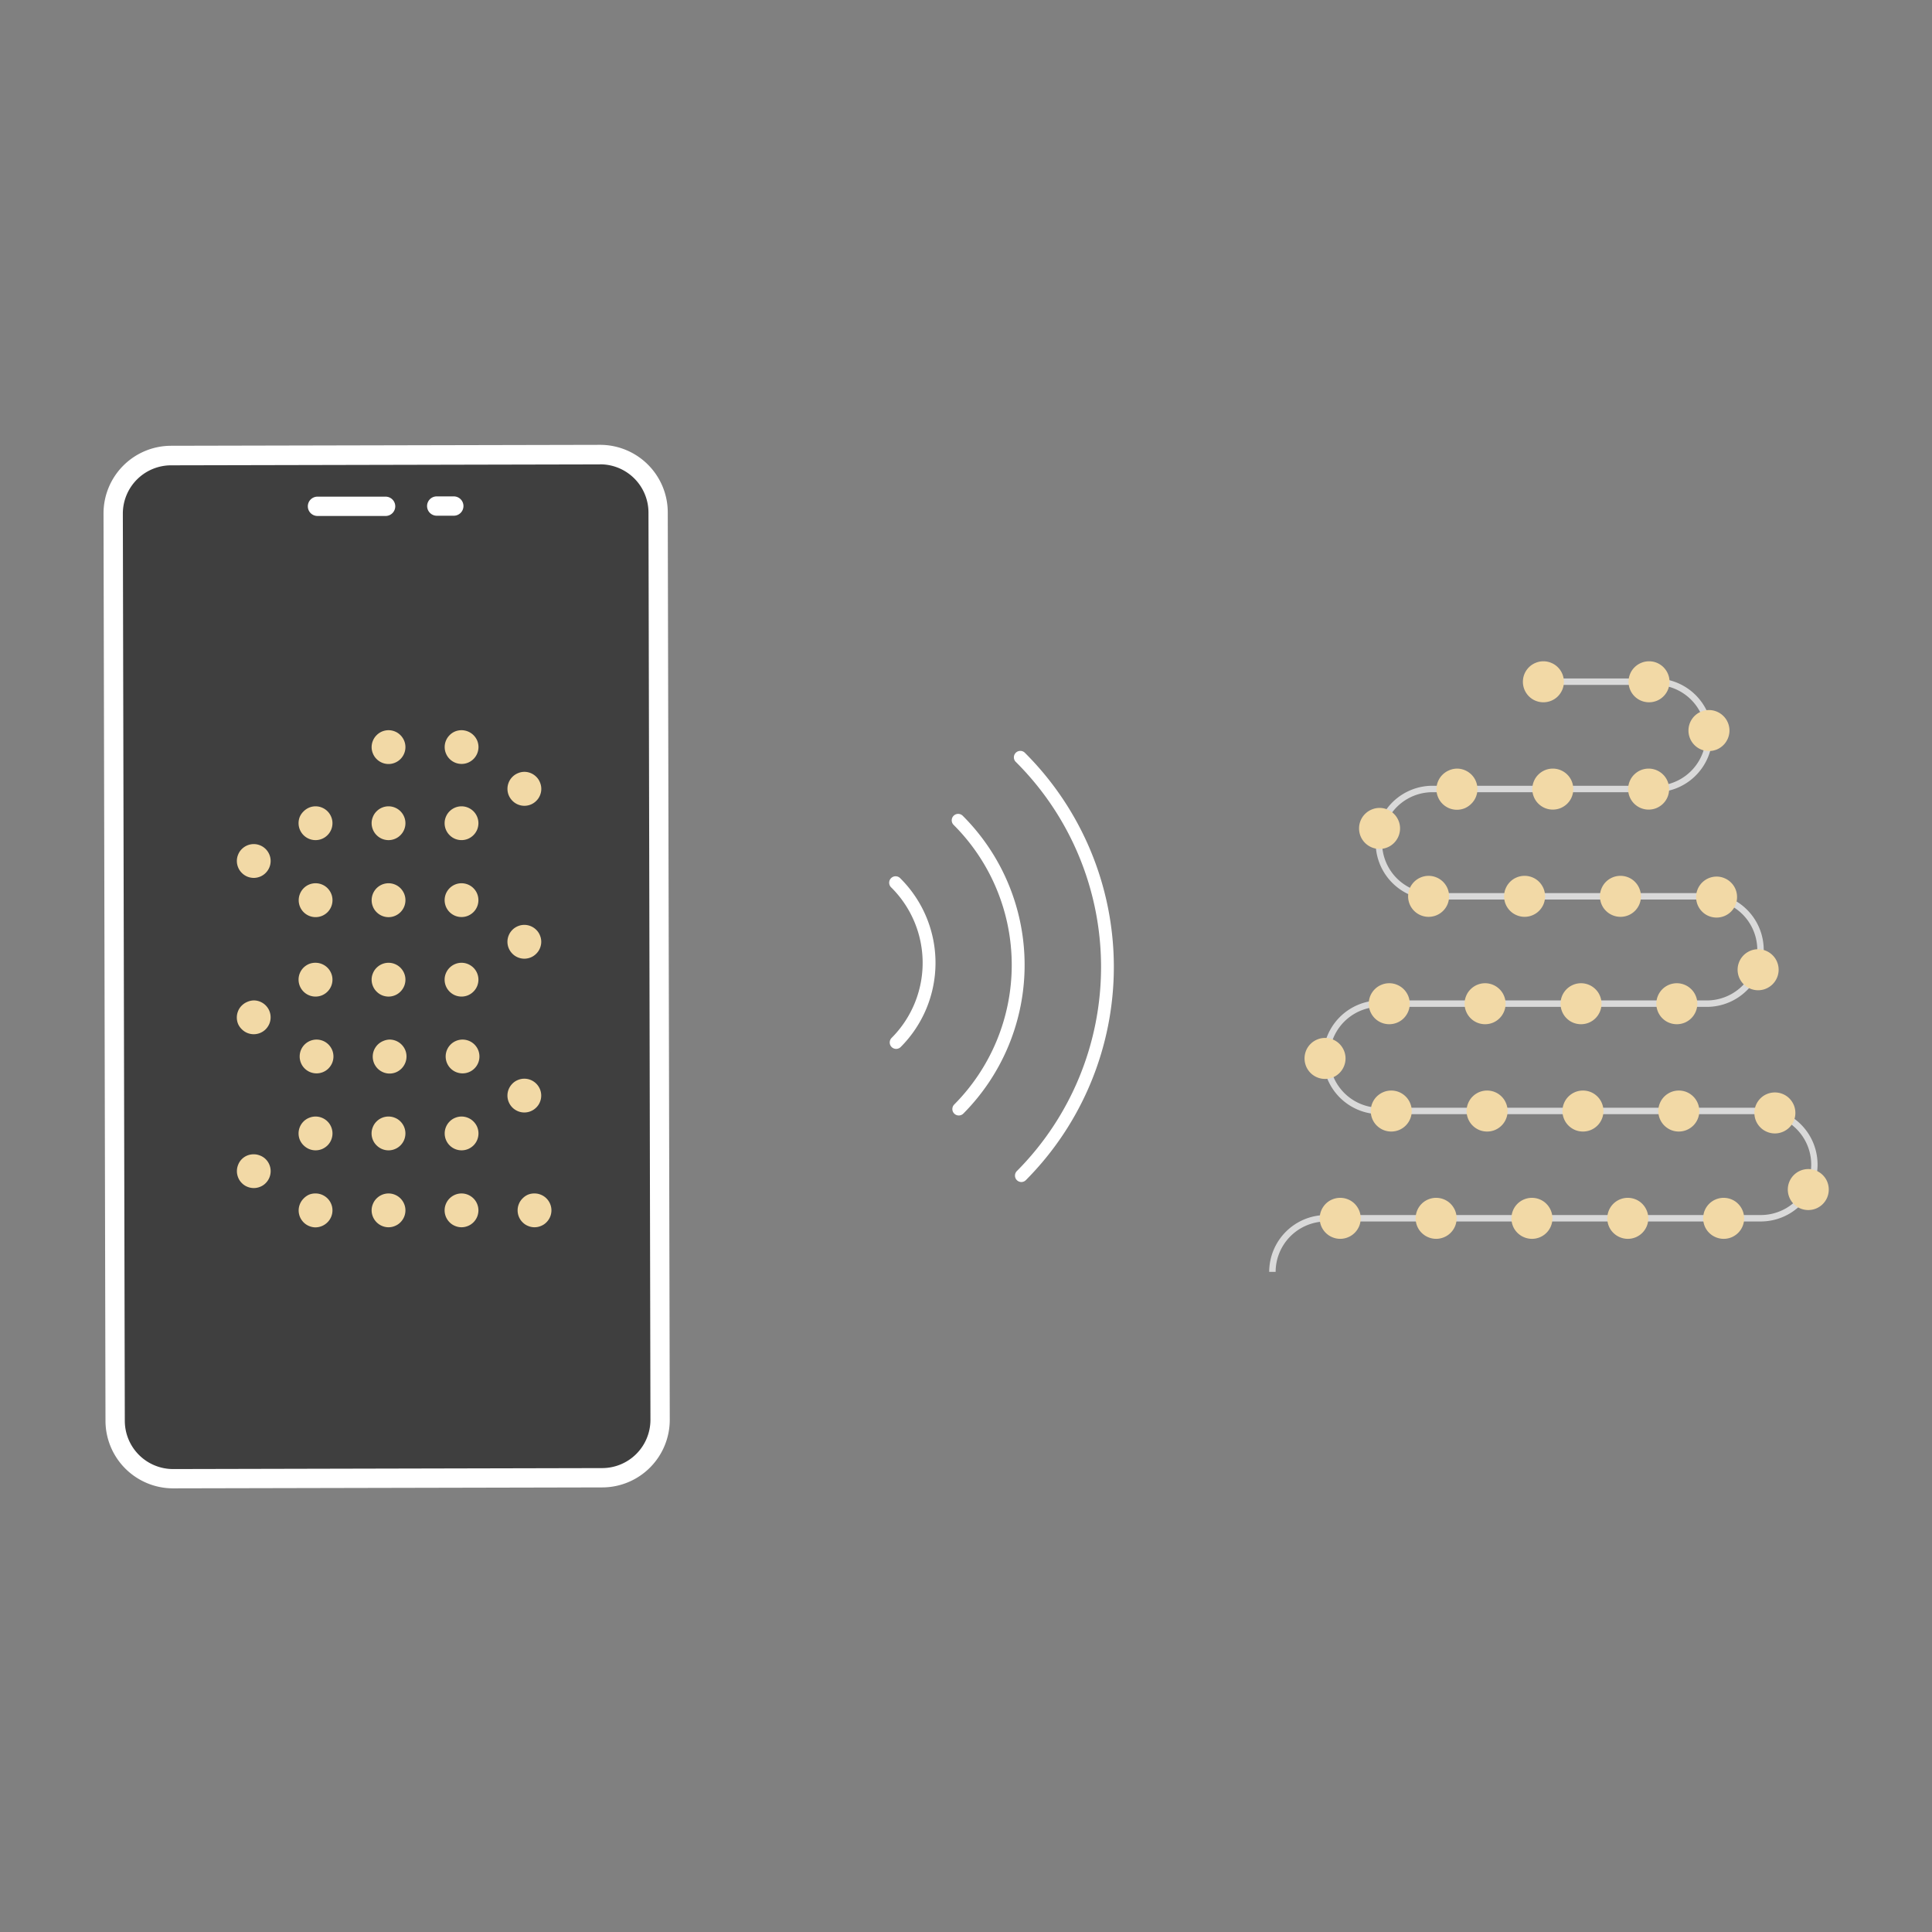
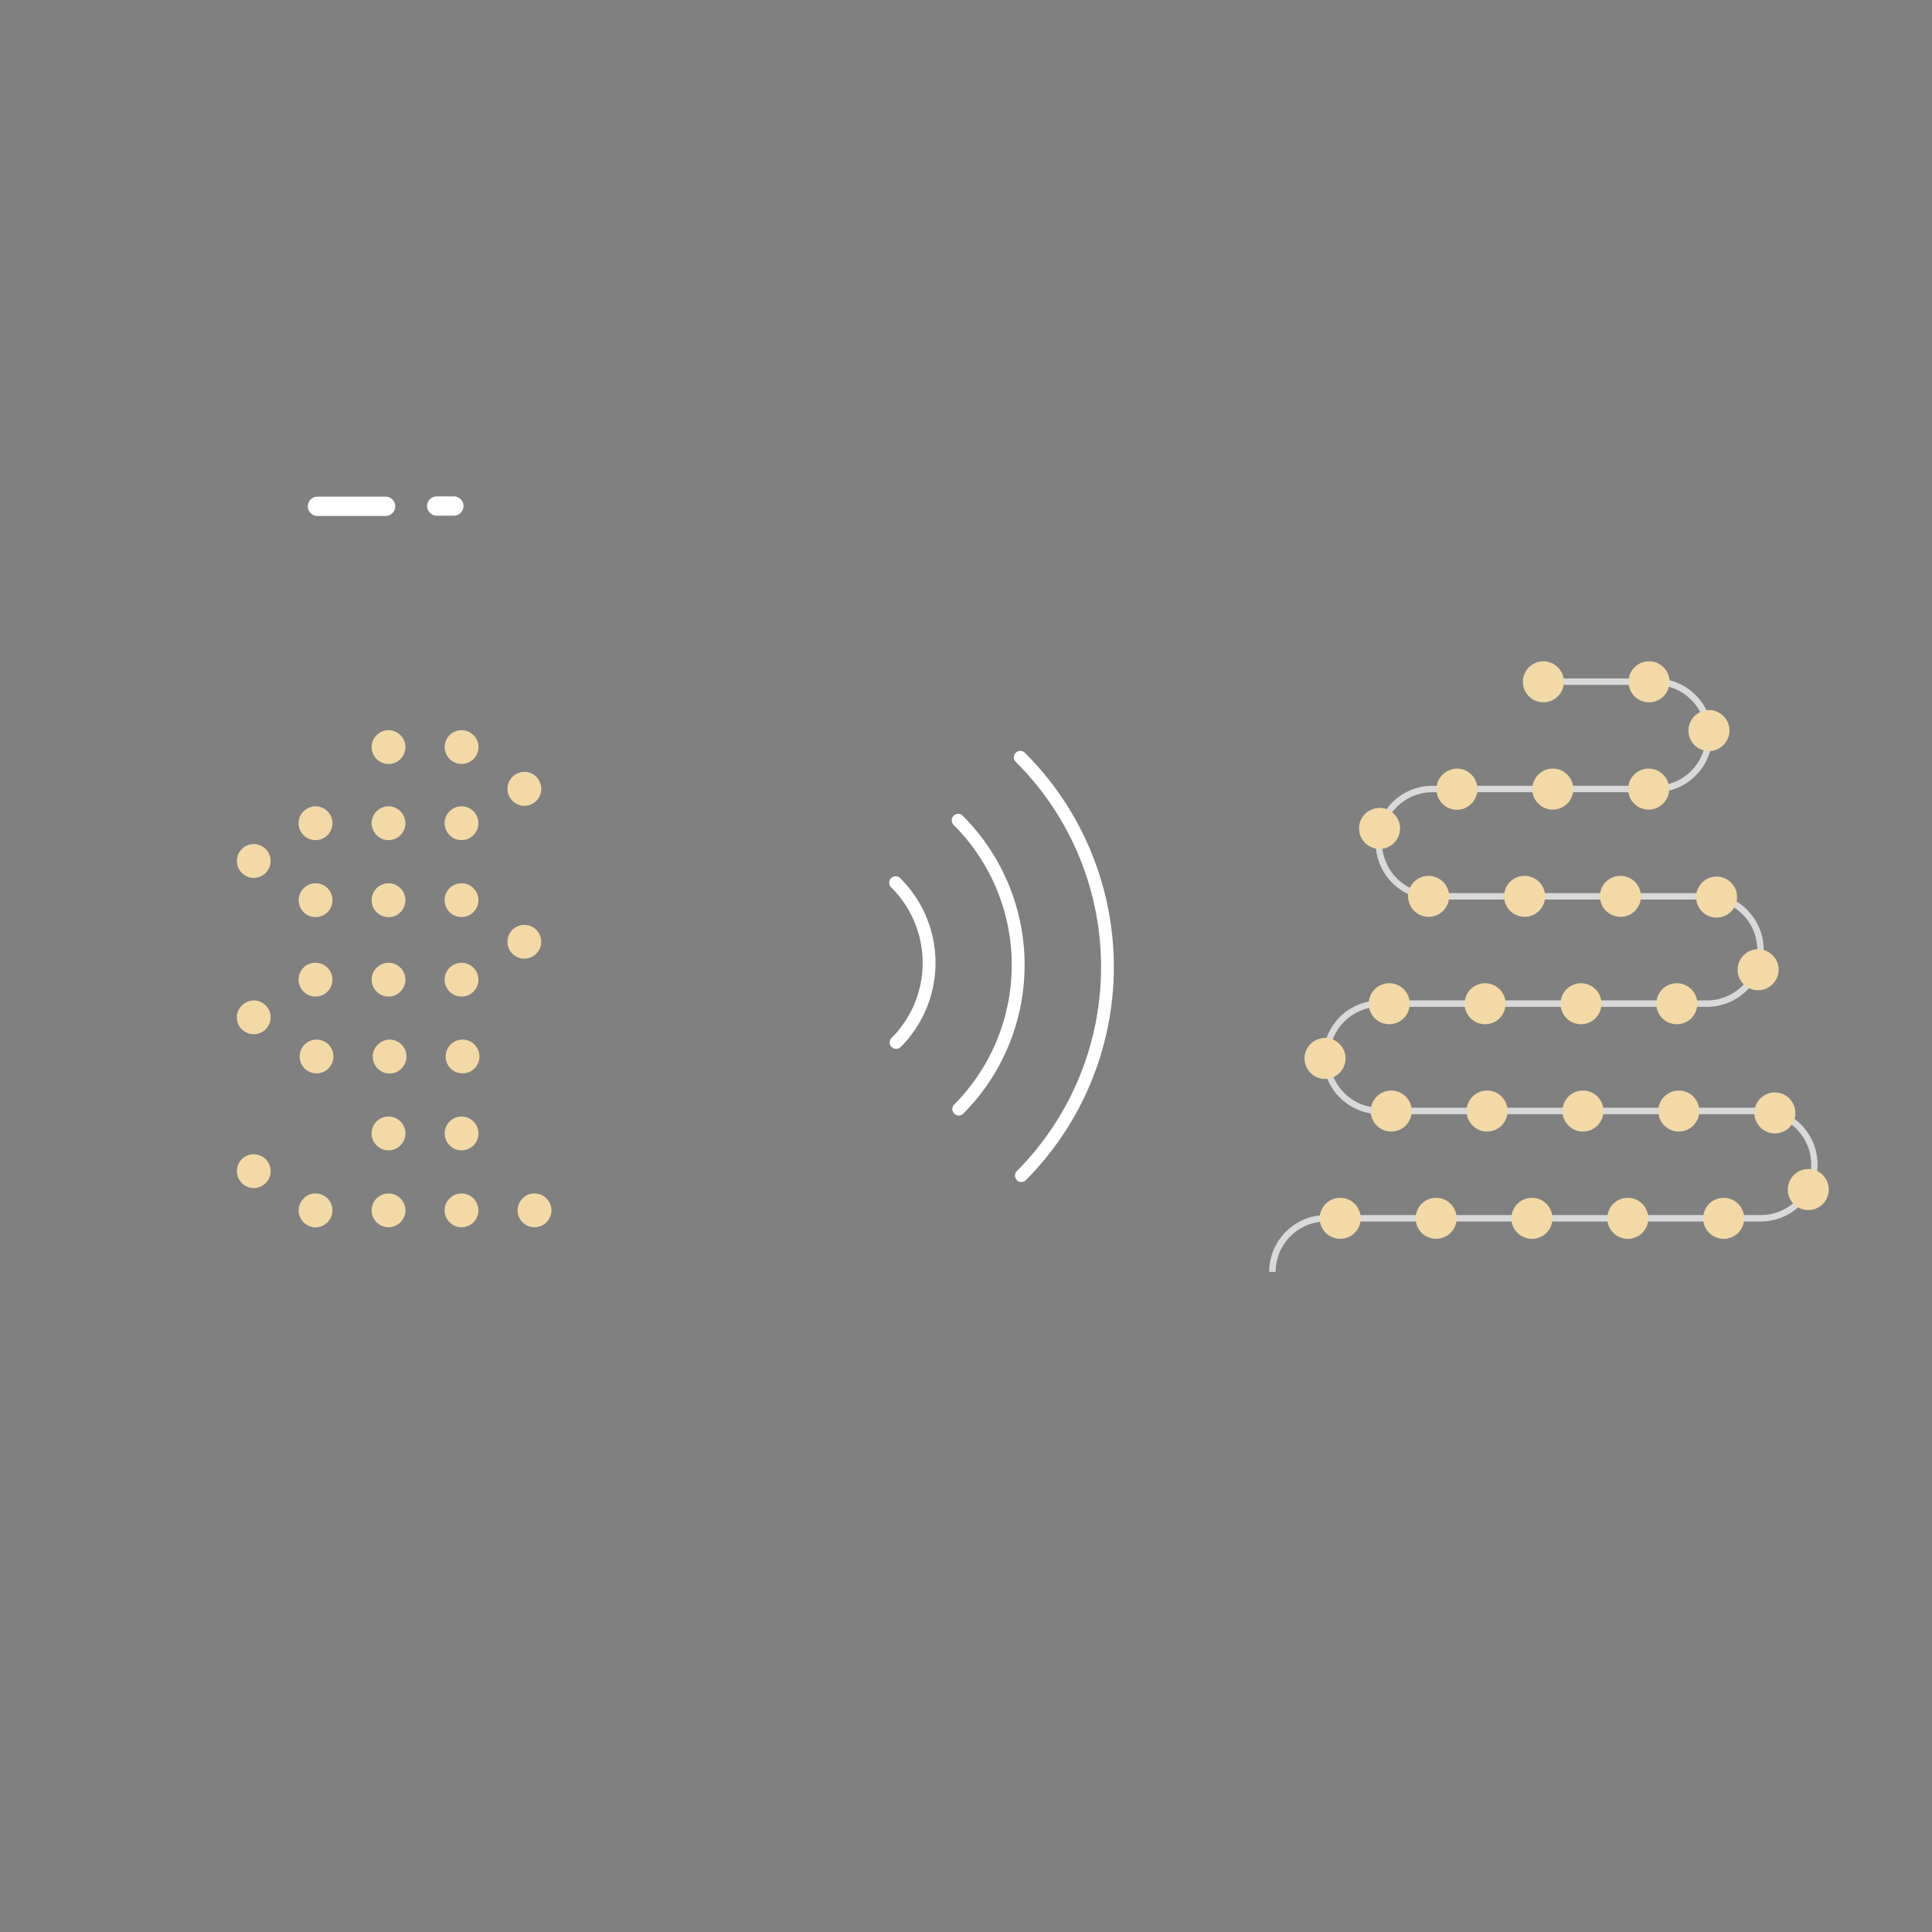
<svg xmlns="http://www.w3.org/2000/svg" id="Layer_1" data-name="Layer 1" viewBox="0 0 600 600">
  <rect x="0" y="0" width="600" height="600" fill="#808080" stroke="none" />
  <defs>
    <style>.cls-1,.cls-4{fill:#fff;}.cls-2{opacity:0.51;}.cls-3{fill:#f2d9a6;}.cls-4{opacity:0.7;}</style>
  </defs>
  <path class="cls-1" d="M278.31,325.74a2,2,0,0,1-1.41-.58,2,2,0,0,1,0-2.83,33,33,0,0,0-.1-46.71,2,2,0,1,1,2.82-2.83,37,37,0,0,1,.11,52.36A2,2,0,0,1,278.31,325.74Z" />
  <path class="cls-1" d="M297.76,346.42a2,2,0,0,1-1.41-.58,2,2,0,0,1,0-2.83,61.48,61.48,0,0,0-.19-86.83,2,2,0,0,1,2.82-2.84,65.48,65.48,0,0,1,.2,92.49A2,2,0,0,1,297.76,346.42Z" />
  <path class="cls-1" d="M317.21,367.09a2,2,0,0,1-1.41-.58,2,2,0,0,1,0-2.83,89.86,89.86,0,0,0-.27-127,2,2,0,1,1,2.82-2.83,93.87,93.87,0,0,1,.29,132.6A2,2,0,0,1,317.21,367.09Z" />
-   <path class="cls-2" d="M205,440.88a18,18,0,0,1-18,18.05l-70.37.16-62.86.13a18,18,0,0,1-18-18l-.61-281.72a18,18,0,0,1,18-18.05l133.23-.29a18,18,0,0,1,18,18Z" />
-   <path class="cls-1" d="M53.76,462.22a21,21,0,0,1-21-21l-.61-281.73a21,21,0,0,1,21-21.05l133.23-.29h0a21,21,0,0,1,21,21L208,440.87a21,21,0,0,1-21,21.06l-133.23.29Zm132.62-318h0l-133.23.29a15,15,0,0,0-15,15l.61,281.72a15,15,0,0,0,15,15h0L187,455.93a15,15,0,0,0,15-15h0l-.61-281.73a15,15,0,0,0-15-15Z" />
  <path class="cls-1" d="M98.6,160.24a3,3,0,1,1,0-6l21.15,0h0a3,3,0,0,1,0,6l-21.16,0Z" />
  <path class="cls-1" d="M135.63,160.16a3,3,0,0,1,0-6h5.3a3,3,0,0,1,0,6Z" />
  <path class="cls-3" d="M98,370.64a5.15,5.15,0,0,1,2,.4,5.45,5.45,0,0,1,1.71,1.14,5.23,5.23,0,0,1,1.14,1.71,5.11,5.11,0,0,1,.4,2,5.2,5.2,0,0,1-.4,2,5.29,5.29,0,0,1-1.14,1.7A5.34,5.34,0,0,1,98,381.17a5.21,5.21,0,0,1-2-.41,5.13,5.13,0,0,1-1.71-1.14,5.29,5.29,0,0,1-1.14-1.7,5.39,5.39,0,0,1-.4-2,5.3,5.3,0,0,1,.4-2,5.23,5.23,0,0,1,1.14-1.71A5.45,5.45,0,0,1,96,371,5.2,5.2,0,0,1,98,370.64Z" />
  <path class="cls-3" d="M120.66,370.64a5.11,5.11,0,0,1,2,.4,5.24,5.24,0,0,1,2.85,2.85,5.11,5.11,0,0,1,.4,2,5.2,5.2,0,0,1-.4,2,5.29,5.29,0,0,1-1.14,1.7,4.94,4.94,0,0,1-1.71,1.14,5.12,5.12,0,0,1-2,.41,5.21,5.21,0,0,1-2-.41,5.29,5.29,0,0,1-2.84-2.84,5.21,5.21,0,0,1-.41-2,5.12,5.12,0,0,1,.41-2,4.94,4.94,0,0,1,1.14-1.71,5.29,5.29,0,0,1,1.7-1.14A5.2,5.2,0,0,1,120.66,370.64Z" />
  <path class="cls-3" d="M143.33,370.64a5.2,5.2,0,0,1,2,.4,5.45,5.45,0,0,1,1.71,1.14,5.23,5.23,0,0,1,1.14,1.71,5.3,5.3,0,0,1,.4,2,5.39,5.39,0,0,1-.4,2,5.29,5.29,0,0,1-1.14,1.7,5.13,5.13,0,0,1-1.71,1.14,5.16,5.16,0,0,1-4,0,5,5,0,0,1-1.71-1.14,5.29,5.29,0,0,1-1.14-1.7,5.2,5.2,0,0,1-.4-2,5.11,5.11,0,0,1,.4-2,5.23,5.23,0,0,1,1.14-1.71,5.34,5.34,0,0,1,1.71-1.14A5.15,5.15,0,0,1,143.33,370.64Z" />
  <path class="cls-3" d="M166,370.64a5.11,5.11,0,0,1,2,.4,5.24,5.24,0,0,1,2.85,2.85,5.11,5.11,0,0,1,.4,2,5.2,5.2,0,0,1-.4,2,5.29,5.29,0,0,1-1.14,1.7,4.94,4.94,0,0,1-1.71,1.14,5.13,5.13,0,0,1-4,0,4.94,4.94,0,0,1-1.71-1.14,5,5,0,0,1-1.14-1.7,5.2,5.2,0,0,1-.4-2,5.11,5.11,0,0,1,.4-2,4.94,4.94,0,0,1,1.14-1.71A5.23,5.23,0,0,1,164,371,5.11,5.11,0,0,1,166,370.64Z" />
  <path class="cls-3" d="M78.8,358.48a5.11,5.11,0,0,1,2,.4A4.94,4.94,0,0,1,82.52,360a5.23,5.23,0,0,1,1.14,1.71,5.25,5.25,0,0,1,0,4,5.23,5.23,0,0,1-1.14,1.71,4.94,4.94,0,0,1-1.71,1.14,5.11,5.11,0,0,1-2,.4,5.2,5.2,0,0,1-2-.4,5,5,0,0,1-1.7-1.14,4.94,4.94,0,0,1-1.14-1.71,5.25,5.25,0,0,1,0-4A4.94,4.94,0,0,1,75.08,360a5,5,0,0,1,1.7-1.14A5.2,5.2,0,0,1,78.8,358.48Z" />
-   <path class="cls-3" d="M98,346.75a5.27,5.27,0,0,1,3.72,1.54,5.23,5.23,0,0,1,1.14,1.71,5.25,5.25,0,0,1,0,4,5.23,5.23,0,0,1-1.14,1.71,5.45,5.45,0,0,1-1.71,1.14,5.28,5.28,0,0,1-4,0,5.45,5.45,0,0,1-1.71-1.14A5.23,5.23,0,0,1,93.12,354a5.25,5.25,0,0,1,0-4,5.23,5.23,0,0,1,1.14-1.71A5.13,5.13,0,0,1,96,347.15,5.2,5.2,0,0,1,98,346.75Z" />
  <path class="cls-3" d="M120.66,346.75a5.11,5.11,0,0,1,2,.4,4.94,4.94,0,0,1,1.71,1.14,5.23,5.23,0,0,1,1.14,1.71,5.25,5.25,0,0,1,0,4,5.24,5.24,0,0,1-2.85,2.85,5.11,5.11,0,0,1-2,.4,5.2,5.2,0,0,1-2-.4,5.29,5.29,0,0,1-1.7-1.14A4.94,4.94,0,0,1,115.8,354a5.13,5.13,0,0,1,0-4,4.94,4.94,0,0,1,1.14-1.71,5,5,0,0,1,1.7-1.14A5.2,5.2,0,0,1,120.66,346.75Z" />
  <path class="cls-3" d="M143.33,346.75a5.2,5.2,0,0,1,2,.4,5.13,5.13,0,0,1,1.71,1.14A5.23,5.23,0,0,1,148.2,350a5.25,5.25,0,0,1,0,4,5.23,5.23,0,0,1-1.14,1.71,5.45,5.45,0,0,1-1.71,1.14,5.28,5.28,0,0,1-4,0,5.34,5.34,0,0,1-1.71-1.14,5.23,5.23,0,0,1-1.14-1.71,5.25,5.25,0,0,1,0-4,5.23,5.23,0,0,1,1.14-1.71,5,5,0,0,1,1.71-1.14A5.15,5.15,0,0,1,143.33,346.75Z" />
  <path class="cls-3" d="M98,274.3a5.27,5.27,0,0,1,3.72,1.54,5.45,5.45,0,0,1,1.14,1.71,5.28,5.28,0,0,1-1.14,5.74,5.34,5.34,0,0,1-1.71,1.14,5.28,5.28,0,0,1-4,0,5.45,5.45,0,0,1-1.71-1.14,5.23,5.23,0,0,1-1.14-1.71,5.28,5.28,0,0,1,0-4A5.24,5.24,0,0,1,96,274.7,5.39,5.39,0,0,1,98,274.3Z" />
  <path class="cls-3" d="M120.66,274.3a5.3,5.3,0,0,1,2,.4,5.23,5.23,0,0,1,1.71,1.14,5.45,5.45,0,0,1,1.14,1.71,5.26,5.26,0,0,1-2.85,6.88,5.11,5.11,0,0,1-2,.4,5.2,5.2,0,0,1-2-.4,5.29,5.29,0,0,1-1.7-1.14,4.94,4.94,0,0,1-1.14-1.71,5.28,5.28,0,0,1,1.14-5.74,5.29,5.29,0,0,1,1.7-1.14A5.39,5.39,0,0,1,120.66,274.3Z" />
  <path class="cls-3" d="M143.33,274.3a5.39,5.39,0,0,1,2,.4,5.24,5.24,0,0,1,2.85,2.85,5.28,5.28,0,0,1,0,4,5.23,5.23,0,0,1-1.14,1.71,5.45,5.45,0,0,1-1.71,1.14,5.28,5.28,0,0,1-4,0,5.34,5.34,0,0,1-1.71-1.14,5.23,5.23,0,0,1-1.14-1.71,5.28,5.28,0,0,1,0-4,5.45,5.45,0,0,1,1.14-1.71,5.27,5.27,0,0,1,3.72-1.54Z" />
  <path class="cls-3" d="M78.8,262.14a5.11,5.11,0,0,1,2,.4,5.24,5.24,0,0,1,2.85,2.85,5.11,5.11,0,0,1,.4,2,5.2,5.2,0,0,1-.4,2,5.29,5.29,0,0,1-1.14,1.7,5.11,5.11,0,0,1-1.71,1.15,5.3,5.3,0,0,1-2,.4,5.39,5.39,0,0,1-2-.4,5.17,5.17,0,0,1-1.7-1.15,5,5,0,0,1-1.14-1.7,5.2,5.2,0,0,1-.4-2,5.11,5.11,0,0,1,.4-2,4.94,4.94,0,0,1,1.14-1.71,5.29,5.29,0,0,1,1.7-1.14A5.2,5.2,0,0,1,78.8,262.14Z" />
  <path class="cls-3" d="M98,250.41a5.15,5.15,0,0,1,2,.4,5.34,5.34,0,0,1,1.71,1.14,5.23,5.23,0,0,1,1.14,1.71,5.11,5.11,0,0,1,.4,2,5.2,5.2,0,0,1-.4,2,5.29,5.29,0,0,1-1.14,1.7,5.21,5.21,0,0,1-1.71,1.15,5.27,5.27,0,0,1-6.88-6.88A5.23,5.23,0,0,1,94.26,252,5.45,5.45,0,0,1,96,250.81,5.2,5.2,0,0,1,98,250.41Z" />
  <path class="cls-3" d="M120.66,250.41a5.11,5.11,0,0,1,2,.4,5.24,5.24,0,0,1,2.85,2.85,5.11,5.11,0,0,1,.4,2,5.2,5.2,0,0,1-.4,2,5.29,5.29,0,0,1-1.14,1.7,5.11,5.11,0,0,1-1.71,1.15,5.3,5.3,0,0,1-2,.4,5.39,5.39,0,0,1-2-.4,5.17,5.17,0,0,1-1.7-1.15,5,5,0,0,1-1.14-1.7,5.21,5.21,0,0,1-.41-2,5.12,5.12,0,0,1,.41-2,4.94,4.94,0,0,1,1.14-1.71,5.29,5.29,0,0,1,1.7-1.14A5.2,5.2,0,0,1,120.66,250.41Z" />
  <path class="cls-3" d="M143.33,250.41a5.2,5.2,0,0,1,2,.4,5.45,5.45,0,0,1,1.71,1.14,5.23,5.23,0,0,1,1.14,1.71,5.3,5.3,0,0,1,.4,2,5.39,5.39,0,0,1-.4,2,5.33,5.33,0,0,1-2.85,2.85,5.28,5.28,0,0,1-4,0,5.21,5.21,0,0,1-1.71-1.15,5.29,5.29,0,0,1-1.14-1.7,5.2,5.2,0,0,1-.4-2,5.11,5.11,0,0,1,.4-2,5.23,5.23,0,0,1,1.14-1.71,5.34,5.34,0,0,1,1.71-1.14A5.15,5.15,0,0,1,143.33,250.41Z" />
  <path class="cls-3" d="M143.65,322.85a5.39,5.39,0,0,1,2,.4,5.24,5.24,0,0,1,2.85,2.85,5.28,5.28,0,0,1,0,4,5.24,5.24,0,0,1-2.85,2.85,5.28,5.28,0,0,1-4,0,5.24,5.24,0,0,1-2.85-2.85,5.28,5.28,0,0,1,0-4,5.24,5.24,0,0,1,2.85-2.85A5.34,5.34,0,0,1,143.65,322.85Z" />
  <path class="cls-3" d="M121,322.85a5.39,5.39,0,0,1,2,.4,5.33,5.33,0,0,1,2.85,2.85,5.28,5.28,0,0,1,0,4A5.33,5.33,0,0,1,123,333a5.2,5.2,0,0,1-2,.4,5.11,5.11,0,0,1-2-.4,5.23,5.23,0,0,1-1.71-1.14,5.45,5.45,0,0,1-1.14-1.71,5.28,5.28,0,0,1,0-4,5.45,5.45,0,0,1,1.14-1.71,5.23,5.23,0,0,1,1.71-1.14A5.3,5.3,0,0,1,121,322.85Z" />
  <path class="cls-3" d="M98.31,322.85a5.34,5.34,0,0,1,2,.4,5.23,5.23,0,0,1,1.71,1.14,5.45,5.45,0,0,1,1.14,1.71,5.28,5.28,0,0,1,0,4,5.45,5.45,0,0,1-1.14,1.71,5.23,5.23,0,0,1-1.71,1.14,5.28,5.28,0,0,1-4,0,5.24,5.24,0,0,1-2.85-2.85,5.28,5.28,0,0,1,0-4,5.24,5.24,0,0,1,2.85-2.85A5.39,5.39,0,0,1,98.31,322.85Z" />
-   <path class="cls-3" d="M162.84,335a5.2,5.2,0,0,1,2,.4,5.29,5.29,0,0,1,2.84,2.84,5.2,5.2,0,0,1,.4,2,5.11,5.11,0,0,1-.4,2,4.94,4.94,0,0,1-1.14,1.71,5.29,5.29,0,0,1-1.7,1.14,5.2,5.2,0,0,1-2,.4,5.11,5.11,0,0,1-2-.4,5.24,5.24,0,0,1-2.85-2.85,5.11,5.11,0,0,1-.4-2,5.2,5.2,0,0,1,.4-2,5.29,5.29,0,0,1,1.14-1.7,4.94,4.94,0,0,1,1.71-1.14A5.11,5.11,0,0,1,162.84,335Z" />
+   <path class="cls-3" d="M162.84,335A5.11,5.11,0,0,1,162.84,335Z" />
  <path class="cls-3" d="M78.8,310.69a5.11,5.11,0,0,1,2,.4,5.24,5.24,0,0,1,2.85,2.85,5.28,5.28,0,0,1,0,4,5.45,5.45,0,0,1-1.14,1.71,5.23,5.23,0,0,1-1.71,1.14,5.3,5.3,0,0,1-2,.4,5.39,5.39,0,0,1-2-.4,5.29,5.29,0,0,1-1.7-1.14A5.13,5.13,0,0,1,73.94,318a5.28,5.28,0,0,1,0-4,4.94,4.94,0,0,1,1.14-1.71,5.29,5.29,0,0,1,1.7-1.14A5.2,5.2,0,0,1,78.8,310.69Z" />
  <path class="cls-3" d="M98,299a5.15,5.15,0,0,1,2,.4,5.34,5.34,0,0,1,1.71,1.14,5.23,5.23,0,0,1,1.14,1.71,5.11,5.11,0,0,1,.4,2,5.2,5.2,0,0,1-.4,2,5.29,5.29,0,0,1-1.14,1.7,5.21,5.21,0,0,1-1.71,1.15,5.27,5.27,0,0,1-6.88-6.88,5.23,5.23,0,0,1,1.14-1.71A5.45,5.45,0,0,1,96,299.36,5.2,5.2,0,0,1,98,299Z" />
  <path class="cls-3" d="M120.66,299a5.11,5.11,0,0,1,2,.4,5.24,5.24,0,0,1,2.85,2.85,5.11,5.11,0,0,1,.4,2,5.2,5.2,0,0,1-.4,2,5.29,5.29,0,0,1-1.14,1.7,5.11,5.11,0,0,1-1.71,1.15,5.3,5.3,0,0,1-2,.4,5.39,5.39,0,0,1-2-.4,5.17,5.17,0,0,1-1.7-1.15,5,5,0,0,1-1.14-1.7,5.21,5.21,0,0,1-.41-2,5.12,5.12,0,0,1,.41-2,4.94,4.94,0,0,1,1.14-1.71,5.29,5.29,0,0,1,1.7-1.14A5.2,5.2,0,0,1,120.66,299Z" />
  <path class="cls-3" d="M143.33,299a5.2,5.2,0,0,1,2,.4,5.45,5.45,0,0,1,1.71,1.14,5.23,5.23,0,0,1,1.14,1.71,5.3,5.3,0,0,1,.4,2,5.39,5.39,0,0,1-.4,2,5.33,5.33,0,0,1-2.85,2.85,5.28,5.28,0,0,1-4,0,5.21,5.21,0,0,1-1.71-1.15,5.29,5.29,0,0,1-1.14-1.7,5.2,5.2,0,0,1-.4-2,5.11,5.11,0,0,1,.4-2,5.23,5.23,0,0,1,1.14-1.71,5.34,5.34,0,0,1,1.71-1.14A5.15,5.15,0,0,1,143.33,299Z" />
  <path class="cls-3" d="M162.84,287.23a5.2,5.2,0,0,1,2,.4,5.29,5.29,0,0,1,1.7,1.14,4.94,4.94,0,0,1,1.14,1.71,5.12,5.12,0,0,1,.41,2,5.21,5.21,0,0,1-.41,2,5,5,0,0,1-1.14,1.7,5.17,5.17,0,0,1-1.7,1.15,5.39,5.39,0,0,1-2,.4,5.3,5.3,0,0,1-2-.4,5.11,5.11,0,0,1-1.71-1.15,5.29,5.29,0,0,1-1.14-1.7,5.2,5.2,0,0,1-.4-2,5.11,5.11,0,0,1,.4-2,5.24,5.24,0,0,1,2.85-2.85A5.11,5.11,0,0,1,162.84,287.23Z" />
  <path class="cls-3" d="M120.66,226.77a5.3,5.3,0,0,1,2,.4,5.11,5.11,0,0,1,1.71,1.15,5.29,5.29,0,0,1,1.14,1.7,5.2,5.2,0,0,1,.4,2,5.11,5.11,0,0,1-.4,2,5.24,5.24,0,0,1-2.85,2.85,5.11,5.11,0,0,1-2,.4,5.2,5.2,0,0,1-2-.4,5.29,5.29,0,0,1-1.7-1.14,4.94,4.94,0,0,1-1.14-1.71,5.12,5.12,0,0,1-.41-2,5.21,5.21,0,0,1,.41-2,5,5,0,0,1,1.14-1.7,5.17,5.17,0,0,1,1.7-1.15A5.39,5.39,0,0,1,120.66,226.77Z" />
  <path class="cls-3" d="M143.33,226.77a5.39,5.39,0,0,1,2,.4A5.33,5.33,0,0,1,148.2,230a5.39,5.39,0,0,1,.4,2,5.3,5.3,0,0,1-.4,2,5.23,5.23,0,0,1-1.14,1.71,5.45,5.45,0,0,1-1.71,1.14,5.28,5.28,0,0,1-4,0,5.34,5.34,0,0,1-1.71-1.14,5.23,5.23,0,0,1-1.14-1.71,5.11,5.11,0,0,1-.4-2,5.2,5.2,0,0,1,.4-2,5.29,5.29,0,0,1,1.14-1.7,5.21,5.21,0,0,1,1.71-1.15A5.34,5.34,0,0,1,143.33,226.77Z" />
  <path class="cls-3" d="M162.84,239.7a5.2,5.2,0,0,1,2,.4,5.29,5.29,0,0,1,1.7,1.14A4.94,4.94,0,0,1,167.7,243a5.16,5.16,0,0,1,0,4,5,5,0,0,1-1.14,1.7,5.17,5.17,0,0,1-1.7,1.15,5.39,5.39,0,0,1-2,.4,5.3,5.3,0,0,1-2-.4,5.11,5.11,0,0,1-1.71-1.15A5.29,5.29,0,0,1,158,247a5.26,5.26,0,0,1,2.85-6.88A5.11,5.11,0,0,1,162.84,239.7Z" />
  <path class="cls-4" d="M396.16,395h-2a17.69,17.69,0,0,1,17.67-17.66h135a15.66,15.66,0,1,0,0-31.32H428.16a17.67,17.67,0,0,1,0-35.33H530.47a15.67,15.67,0,0,0,0-31.33h-86a17.67,17.67,0,0,1,0-35.33h69.64a15.66,15.66,0,1,0,0-31.32H479.31v-2h34.82a17.66,17.66,0,1,1,0,35.32H444.49a15.67,15.67,0,0,0,0,31.33h86a17.67,17.67,0,0,1,0,35.33H428.16a15.67,15.67,0,0,0,0,31.33H546.8a17.66,17.66,0,1,1,0,35.32h-135A15.69,15.69,0,0,0,396.16,395Z" />
  <path class="cls-3" d="M416.21,372a6.36,6.36,0,0,1,2.44.48,6.26,6.26,0,0,1,2.07,1.38,6.58,6.58,0,0,1,1.38,2.07,6.42,6.42,0,0,1,0,4.87,6.43,6.43,0,0,1-1.38,2.06,6.26,6.26,0,0,1-2.07,1.38,6.3,6.3,0,0,1-4.87,0,6.26,6.26,0,0,1-2.07-1.38,6.43,6.43,0,0,1-1.38-2.06,6.42,6.42,0,0,1,0-4.87,6.58,6.58,0,0,1,1.38-2.07,6.26,6.26,0,0,1,2.07-1.38A6.34,6.34,0,0,1,416.21,372Z" />
  <path class="cls-3" d="M446,372a6.36,6.36,0,0,1,2.44.48,6.26,6.26,0,0,1,2.07,1.38,6.58,6.58,0,0,1,1.38,2.07,6.42,6.42,0,0,1,0,4.87,6.43,6.43,0,0,1-1.38,2.06,6.26,6.26,0,0,1-2.07,1.38,6.3,6.3,0,0,1-4.87,0,6.26,6.26,0,0,1-2.07-1.38,6.12,6.12,0,0,1-1.38-2.06,6.42,6.42,0,0,1,0-4.87,6.34,6.34,0,0,1,3.45-3.45A6.34,6.34,0,0,1,446,372Z" />
  <path class="cls-3" d="M475.75,372a6.36,6.36,0,0,1,2.44.48,6.12,6.12,0,0,1,2.06,1.38,6.26,6.26,0,0,1,1.38,2.07,6.35,6.35,0,0,1-8.31,8.31,6.26,6.26,0,0,1-2.07-1.38,6.12,6.12,0,0,1-1.38-2.06,6.42,6.42,0,0,1,0-4.87,6.34,6.34,0,0,1,3.45-3.45A6.34,6.34,0,0,1,475.75,372Z" />
  <path class="cls-3" d="M505.52,372a6.36,6.36,0,0,1,2.44.48,6.12,6.12,0,0,1,2.06,1.38,6.26,6.26,0,0,1,1.38,2.07,6.35,6.35,0,0,1-8.31,8.31,6.26,6.26,0,0,1-2.07-1.38,6.12,6.12,0,0,1-1.38-2.06,6.42,6.42,0,0,1,0-4.87,6.34,6.34,0,0,1,3.45-3.45A6.34,6.34,0,0,1,505.52,372Z" />
  <path class="cls-3" d="M535.29,372a6.36,6.36,0,0,1,2.44.48,6.12,6.12,0,0,1,2.06,1.38,6.26,6.26,0,0,1,1.38,2.07,6.35,6.35,0,0,1-8.31,8.31,6.26,6.26,0,0,1-2.07-1.38,6.12,6.12,0,0,1-1.38-2.06,6.42,6.42,0,0,1,0-4.87,6.34,6.34,0,0,1,3.45-3.45A6.34,6.34,0,0,1,535.29,372Z" />
  <path class="cls-3" d="M561.58,363.06a6.17,6.17,0,0,1,2.43.49,6.26,6.26,0,0,1,2.07,1.38,6.12,6.12,0,0,1,1.38,2.06,6.42,6.42,0,0,1,0,4.87,6.34,6.34,0,0,1-3.45,3.45,6.42,6.42,0,0,1-4.87,0,6.12,6.12,0,0,1-2.06-1.38,6.26,6.26,0,0,1-1.38-2.07,6.37,6.37,0,0,1,5.88-8.8Z" />
  <path class="cls-3" d="M551.21,339.27a6.34,6.34,0,0,1,2.43.48,6.26,6.26,0,0,1,2.07,1.38,6.58,6.58,0,0,1,1.38,2.07,6.42,6.42,0,0,1,0,4.87,6.43,6.43,0,0,1-1.38,2.06,6.26,6.26,0,0,1-2.07,1.38,6.3,6.3,0,0,1-4.87,0,6.26,6.26,0,0,1-2.07-1.38,6.43,6.43,0,0,1-1.38-2.06,6.42,6.42,0,0,1,0-4.87,6.58,6.58,0,0,1,1.38-2.07,6.26,6.26,0,0,1,2.07-1.38A6.36,6.36,0,0,1,551.21,339.27Z" />
  <path class="cls-3" d="M521.37,338.68a6.31,6.31,0,0,1,4.5,1.86,6.26,6.26,0,0,1,1.38,2.07,6.3,6.3,0,0,1,0,4.87,6.26,6.26,0,0,1-1.38,2.07,6.4,6.4,0,0,1-6.94,1.38,6.54,6.54,0,0,1-2.06-1.38,6.26,6.26,0,0,1-1.38-2.07,6.3,6.3,0,0,1,0-4.87,6.26,6.26,0,0,1,1.38-2.07,6.54,6.54,0,0,1,2.06-1.38A6.39,6.39,0,0,1,521.37,338.68Z" />
  <path class="cls-3" d="M491.6,338.68a6.36,6.36,0,0,1,2.44.48,6.43,6.43,0,0,1,2.06,1.38,6.26,6.26,0,0,1,1.38,2.07,6.3,6.3,0,0,1,0,4.87,6.26,6.26,0,0,1-1.38,2.07,6.43,6.43,0,0,1-2.06,1.38,6.44,6.44,0,0,1-4.88,0,6.54,6.54,0,0,1-2.06-1.38,6.26,6.26,0,0,1-1.38-2.07,6.3,6.3,0,0,1,0-4.87,6.26,6.26,0,0,1,1.38-2.07,6.54,6.54,0,0,1,2.06-1.38A6.39,6.39,0,0,1,491.6,338.68Z" />
  <path class="cls-3" d="M461.83,338.68a6.36,6.36,0,0,1,2.44.48,6.43,6.43,0,0,1,2.06,1.38,6.26,6.26,0,0,1,1.38,2.07,6.3,6.3,0,0,1,0,4.87,6.26,6.26,0,0,1-1.38,2.07,6.43,6.43,0,0,1-2.06,1.38,6.44,6.44,0,0,1-4.88,0,6.54,6.54,0,0,1-2.06-1.38,6.26,6.26,0,0,1-1.38-2.07,6.3,6.3,0,0,1,0-4.87,6.26,6.26,0,0,1,1.38-2.07,6.54,6.54,0,0,1,2.06-1.38A6.39,6.39,0,0,1,461.83,338.68Z" />
  <path class="cls-3" d="M432.06,338.68a6.36,6.36,0,0,1,2.44.48,6.43,6.43,0,0,1,2.06,1.38,6.26,6.26,0,0,1,1.38,2.07,6.3,6.3,0,0,1,0,4.87,6.26,6.26,0,0,1-1.38,2.07,6.43,6.43,0,0,1-2.06,1.38,6.42,6.42,0,0,1-4.87,0,6.58,6.58,0,0,1-2.07-1.38,6.26,6.26,0,0,1-1.38-2.07,6.42,6.42,0,0,1,0-4.87,6.26,6.26,0,0,1,1.38-2.07,6.58,6.58,0,0,1,2.07-1.38A6.34,6.34,0,0,1,432.06,338.68Z" />
  <path class="cls-3" d="M411.5,322.34a6.18,6.18,0,0,1,2.44.49,6.39,6.39,0,0,1,3.44,3.44,6.3,6.3,0,0,1,0,4.87,6.26,6.26,0,0,1-1.38,2.07,6.12,6.12,0,0,1-2.06,1.38,6.42,6.42,0,0,1-4.87,0,6.34,6.34,0,0,1-3.45-3.45,6.42,6.42,0,0,1,0-4.87,6.12,6.12,0,0,1,1.38-2.06,6.26,6.26,0,0,1,2.07-1.38A6.17,6.17,0,0,1,411.5,322.34Z" />
  <path class="cls-3" d="M431.44,305.35a6.18,6.18,0,0,1,2.44.49,6.26,6.26,0,0,1,2.07,1.38,6.43,6.43,0,0,1,1.38,2.06,6.42,6.42,0,0,1,0,4.87,6.58,6.58,0,0,1-1.38,2.07,6.26,6.26,0,0,1-2.07,1.38,6.42,6.42,0,0,1-4.87,0,6.26,6.26,0,0,1-2.07-1.38,6.58,6.58,0,0,1-1.38-2.07,6.42,6.42,0,0,1,0-4.87,6.43,6.43,0,0,1,1.38-2.06,6.26,6.26,0,0,1,2.07-1.38A6.17,6.17,0,0,1,431.44,305.35Z" />
  <path class="cls-3" d="M461.21,305.35a6.38,6.38,0,0,1,4.5,1.87,6.12,6.12,0,0,1,1.38,2.06,6.3,6.3,0,0,1,0,4.87,6.37,6.37,0,0,1-3.44,3.45,6.44,6.44,0,0,1-4.88,0,6.37,6.37,0,0,1-3.44-3.45,6.3,6.3,0,0,1,0-4.87,6.12,6.12,0,0,1,1.38-2.06,6.38,6.38,0,0,1,4.5-1.87Z" />
  <path class="cls-3" d="M491,305.35a6.38,6.38,0,0,1,4.5,1.87,6.12,6.12,0,0,1,1.38,2.06,6.3,6.3,0,0,1,0,4.87,6.37,6.37,0,0,1-3.44,3.45,6.44,6.44,0,0,1-4.88,0,6.12,6.12,0,0,1-2.06-1.38,6.26,6.26,0,0,1-1.38-2.07,6.37,6.37,0,0,1,5.88-8.8Z" />
  <path class="cls-3" d="M520.75,305.35a6.38,6.38,0,0,1,4.5,1.87,6.12,6.12,0,0,1,1.38,2.06,6.3,6.3,0,0,1,0,4.87,6.37,6.37,0,0,1-3.44,3.45,6.44,6.44,0,0,1-4.88,0,6.12,6.12,0,0,1-2.06-1.38,6.26,6.26,0,0,1-1.38-2.07,6.37,6.37,0,0,1,5.88-8.8Z" />
  <path class="cls-3" d="M546,294.79a6.38,6.38,0,0,1,4.5,1.87,6.12,6.12,0,0,1,1.38,2.06,6.32,6.32,0,0,1,0,4.88,6.39,6.39,0,0,1-3.44,3.44,6.32,6.32,0,0,1-4.88,0,6.12,6.12,0,0,1-2.06-1.38,6.34,6.34,0,0,1-1.38-6.94,6.39,6.39,0,0,1,3.44-3.44A6.22,6.22,0,0,1,546,294.79Z" />
  <path class="cls-3" d="M533.1,272.23a6.17,6.17,0,0,1,2.43.49,6.26,6.26,0,0,1,2.07,1.38,6.12,6.12,0,0,1,1.38,2.06,6.42,6.42,0,0,1,0,4.87,6.34,6.34,0,0,1-3.45,3.45,6.42,6.42,0,0,1-4.87,0,6.12,6.12,0,0,1-2.06-1.38,6.26,6.26,0,0,1-1.38-2.07,6.37,6.37,0,0,1,5.88-8.8Z" />
  <path class="cls-3" d="M503.24,272a6.36,6.36,0,0,1,2.44.48,6.12,6.12,0,0,1,2.06,1.38,6.26,6.26,0,0,1,1.38,2.07,6.35,6.35,0,0,1-8.31,8.31,6.26,6.26,0,0,1-2.07-1.38,6.12,6.12,0,0,1-1.38-2.06,6.42,6.42,0,0,1,0-4.87,6.34,6.34,0,0,1,3.45-3.45A6.34,6.34,0,0,1,503.24,272Z" />
  <path class="cls-3" d="M473.48,272a6.34,6.34,0,0,1,2.43.48,6.26,6.26,0,0,1,2.07,1.38,6.58,6.58,0,0,1,1.38,2.07,6.42,6.42,0,0,1,0,4.87,6.43,6.43,0,0,1-1.38,2.06,6.26,6.26,0,0,1-2.07,1.38,6.3,6.3,0,0,1-4.87,0,6.26,6.26,0,0,1-2.07-1.38,6.43,6.43,0,0,1-1.38-2.06,6.42,6.42,0,0,1,0-4.87,6.58,6.58,0,0,1,1.38-2.07,6.26,6.26,0,0,1,2.07-1.38A6.36,6.36,0,0,1,473.48,272Z" />
  <path class="cls-3" d="M443.67,272a6.35,6.35,0,0,1,2.43.49,6.37,6.37,0,0,1,3.45,3.44,6.44,6.44,0,0,1,0,4.88,6.12,6.12,0,0,1-1.38,2.06,6.26,6.26,0,0,1-2.07,1.38,6.36,6.36,0,0,1-4.87-11.76A6.37,6.37,0,0,1,443.67,272Z" />
  <path class="cls-3" d="M428.43,250.91a6.18,6.18,0,0,1,2.44.49,6.39,6.39,0,0,1,3.44,3.44,6.18,6.18,0,0,1,.49,2.44,6.38,6.38,0,0,1-1.87,4.5,6.12,6.12,0,0,1-2.06,1.38,6.3,6.3,0,0,1-4.87,0,6.37,6.37,0,0,1-3.45-3.44,6.43,6.43,0,0,1-.48-2.44,6.36,6.36,0,0,1,.48-2.44,6.12,6.12,0,0,1,1.38-2.06A6.26,6.26,0,0,1,426,251.4,6.17,6.17,0,0,1,428.43,250.91Z" />
  <path class="cls-3" d="M452.47,238.7a6.34,6.34,0,0,1,2.43.48,6.58,6.58,0,0,1,2.07,1.38,6.26,6.26,0,0,1,1.38,2.07,6.42,6.42,0,0,1,0,4.87,6.26,6.26,0,0,1-1.38,2.07A6.58,6.58,0,0,1,454.9,251a6.42,6.42,0,0,1-4.87,0,6.43,6.43,0,0,1-2.06-1.38,6.26,6.26,0,0,1-1.38-2.07,6.3,6.3,0,0,1,0-4.87,6.26,6.26,0,0,1,1.38-2.07,6.43,6.43,0,0,1,2.06-1.38A6.36,6.36,0,0,1,452.47,238.7Z" />
  <path class="cls-3" d="M482.24,238.7a6.34,6.34,0,0,1,2.43.48,6.58,6.58,0,0,1,2.07,1.38,6.26,6.26,0,0,1,1.38,2.07,6.42,6.42,0,0,1,0,4.87,6.26,6.26,0,0,1-1.38,2.07,6.58,6.58,0,0,1-2.07,1.38,6.42,6.42,0,0,1-4.87,0,6.43,6.43,0,0,1-2.06-1.38,6.26,6.26,0,0,1-1.38-2.07,6.3,6.3,0,0,1,0-4.87,6.26,6.26,0,0,1,1.38-2.07,6.43,6.43,0,0,1,2.06-1.38A6.36,6.36,0,0,1,482.24,238.7Z" />
  <path class="cls-3" d="M512,238.7a6.34,6.34,0,0,1,2.43.48,6.58,6.58,0,0,1,2.07,1.38,6.26,6.26,0,0,1,1.38,2.07,6.42,6.42,0,0,1,0,4.87,6.26,6.26,0,0,1-1.38,2.07,6.58,6.58,0,0,1-2.07,1.38,6.42,6.42,0,0,1-4.87,0,6.43,6.43,0,0,1-2.06-1.38,6.26,6.26,0,0,1-1.38-2.07,6.3,6.3,0,0,1,0-4.87,6.26,6.26,0,0,1,1.38-2.07,6.43,6.43,0,0,1,2.06-1.38A6.36,6.36,0,0,1,512,238.7Z" />
  <path class="cls-3" d="M530.73,220.51a6.38,6.38,0,0,1,4.5,1.87,6.12,6.12,0,0,1,1.38,2.06,6.3,6.3,0,0,1,0,4.87,6.37,6.37,0,0,1-3.44,3.45,6.44,6.44,0,0,1-4.88,0,6.12,6.12,0,0,1-2.06-1.38,6.26,6.26,0,0,1-1.38-2.07,6.37,6.37,0,0,1,5.88-8.8Z" />
  <path class="cls-3" d="M512.15,205.37a6.18,6.18,0,0,1,2.44.49A6.39,6.39,0,0,1,518,209.3a6.3,6.3,0,0,1,0,4.87,6.26,6.26,0,0,1-1.38,2.07,6.12,6.12,0,0,1-2.06,1.38,6.42,6.42,0,0,1-4.87,0,6.34,6.34,0,0,1-3.45-3.45,6.42,6.42,0,0,1,0-4.87,6.12,6.12,0,0,1,1.38-2.06,6.26,6.26,0,0,1,2.07-1.38A6.17,6.17,0,0,1,512.15,205.37Z" />
  <path class="cls-3" d="M479.32,205.37a6.17,6.17,0,0,1,2.43.49,6.26,6.26,0,0,1,2.07,1.38,6.43,6.43,0,0,1,1.38,2.06,6.42,6.42,0,0,1,0,4.87,6.58,6.58,0,0,1-1.38,2.07,6.26,6.26,0,0,1-2.07,1.38,6.42,6.42,0,0,1-4.87,0,6.26,6.26,0,0,1-2.07-1.38,6.58,6.58,0,0,1-1.38-2.07,6.42,6.42,0,0,1,0-4.87,6.43,6.43,0,0,1,1.38-2.06,6.26,6.26,0,0,1,2.07-1.38A6.18,6.18,0,0,1,479.32,205.37Z" />
</svg>